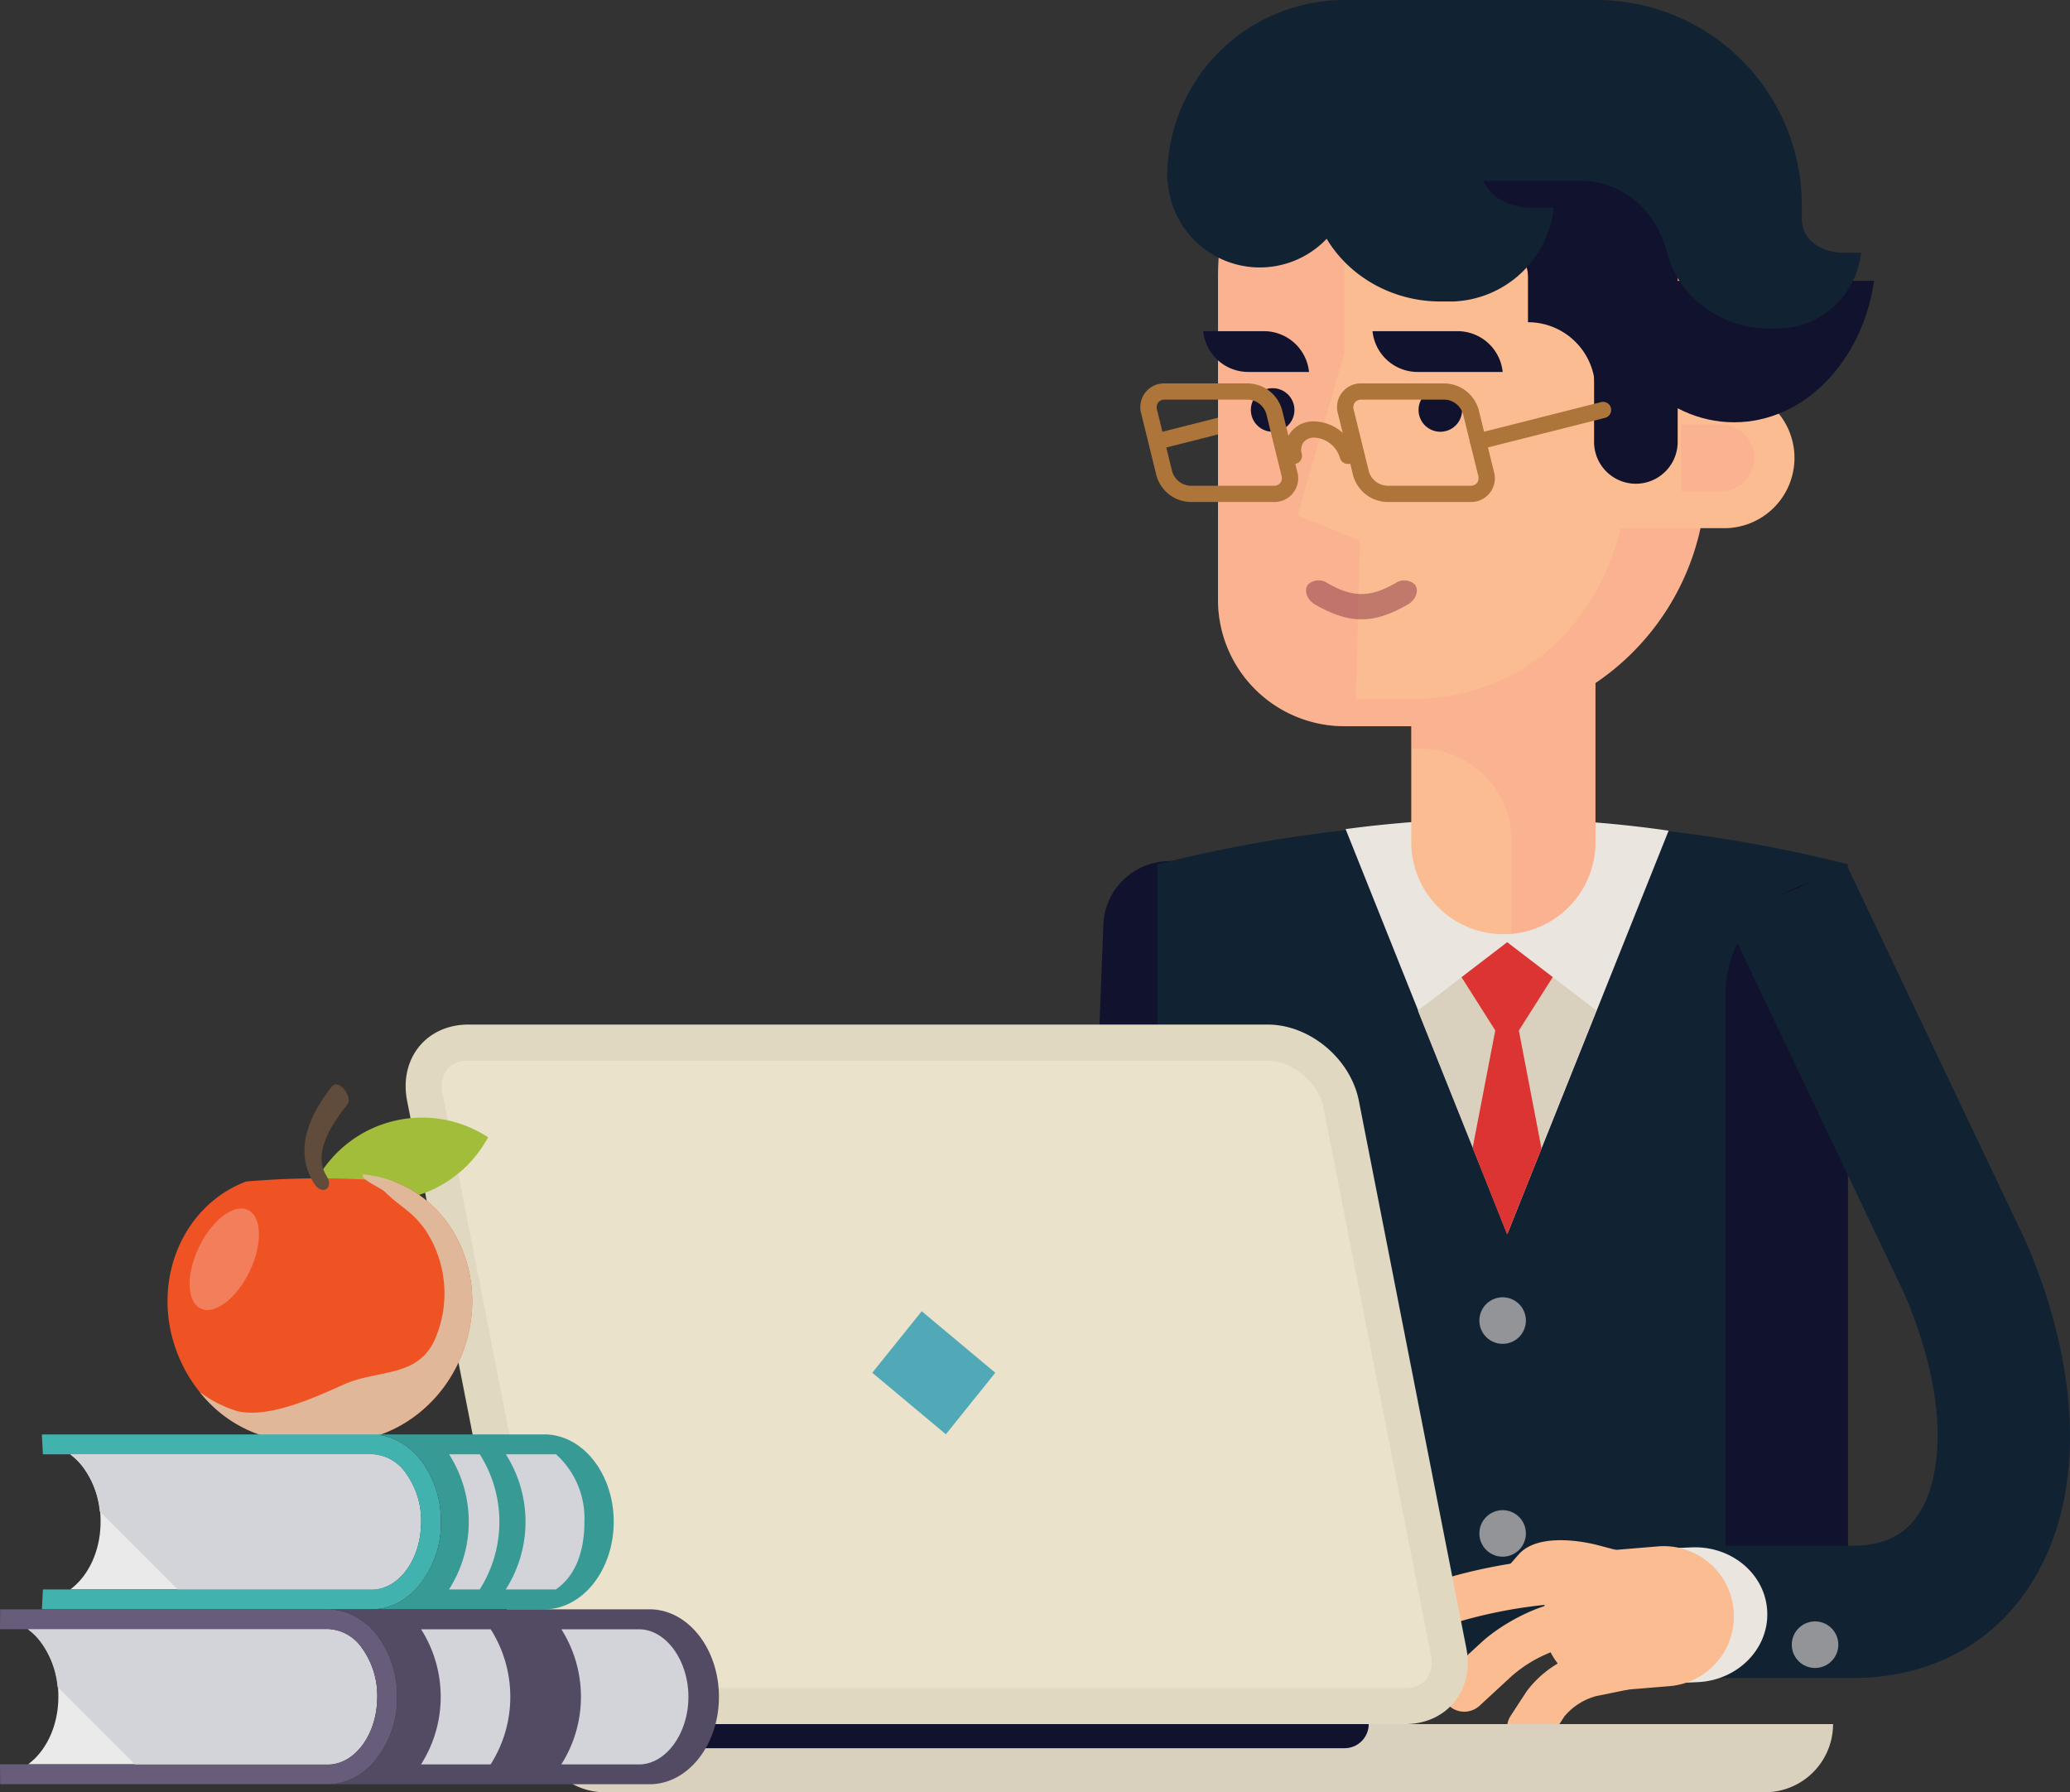
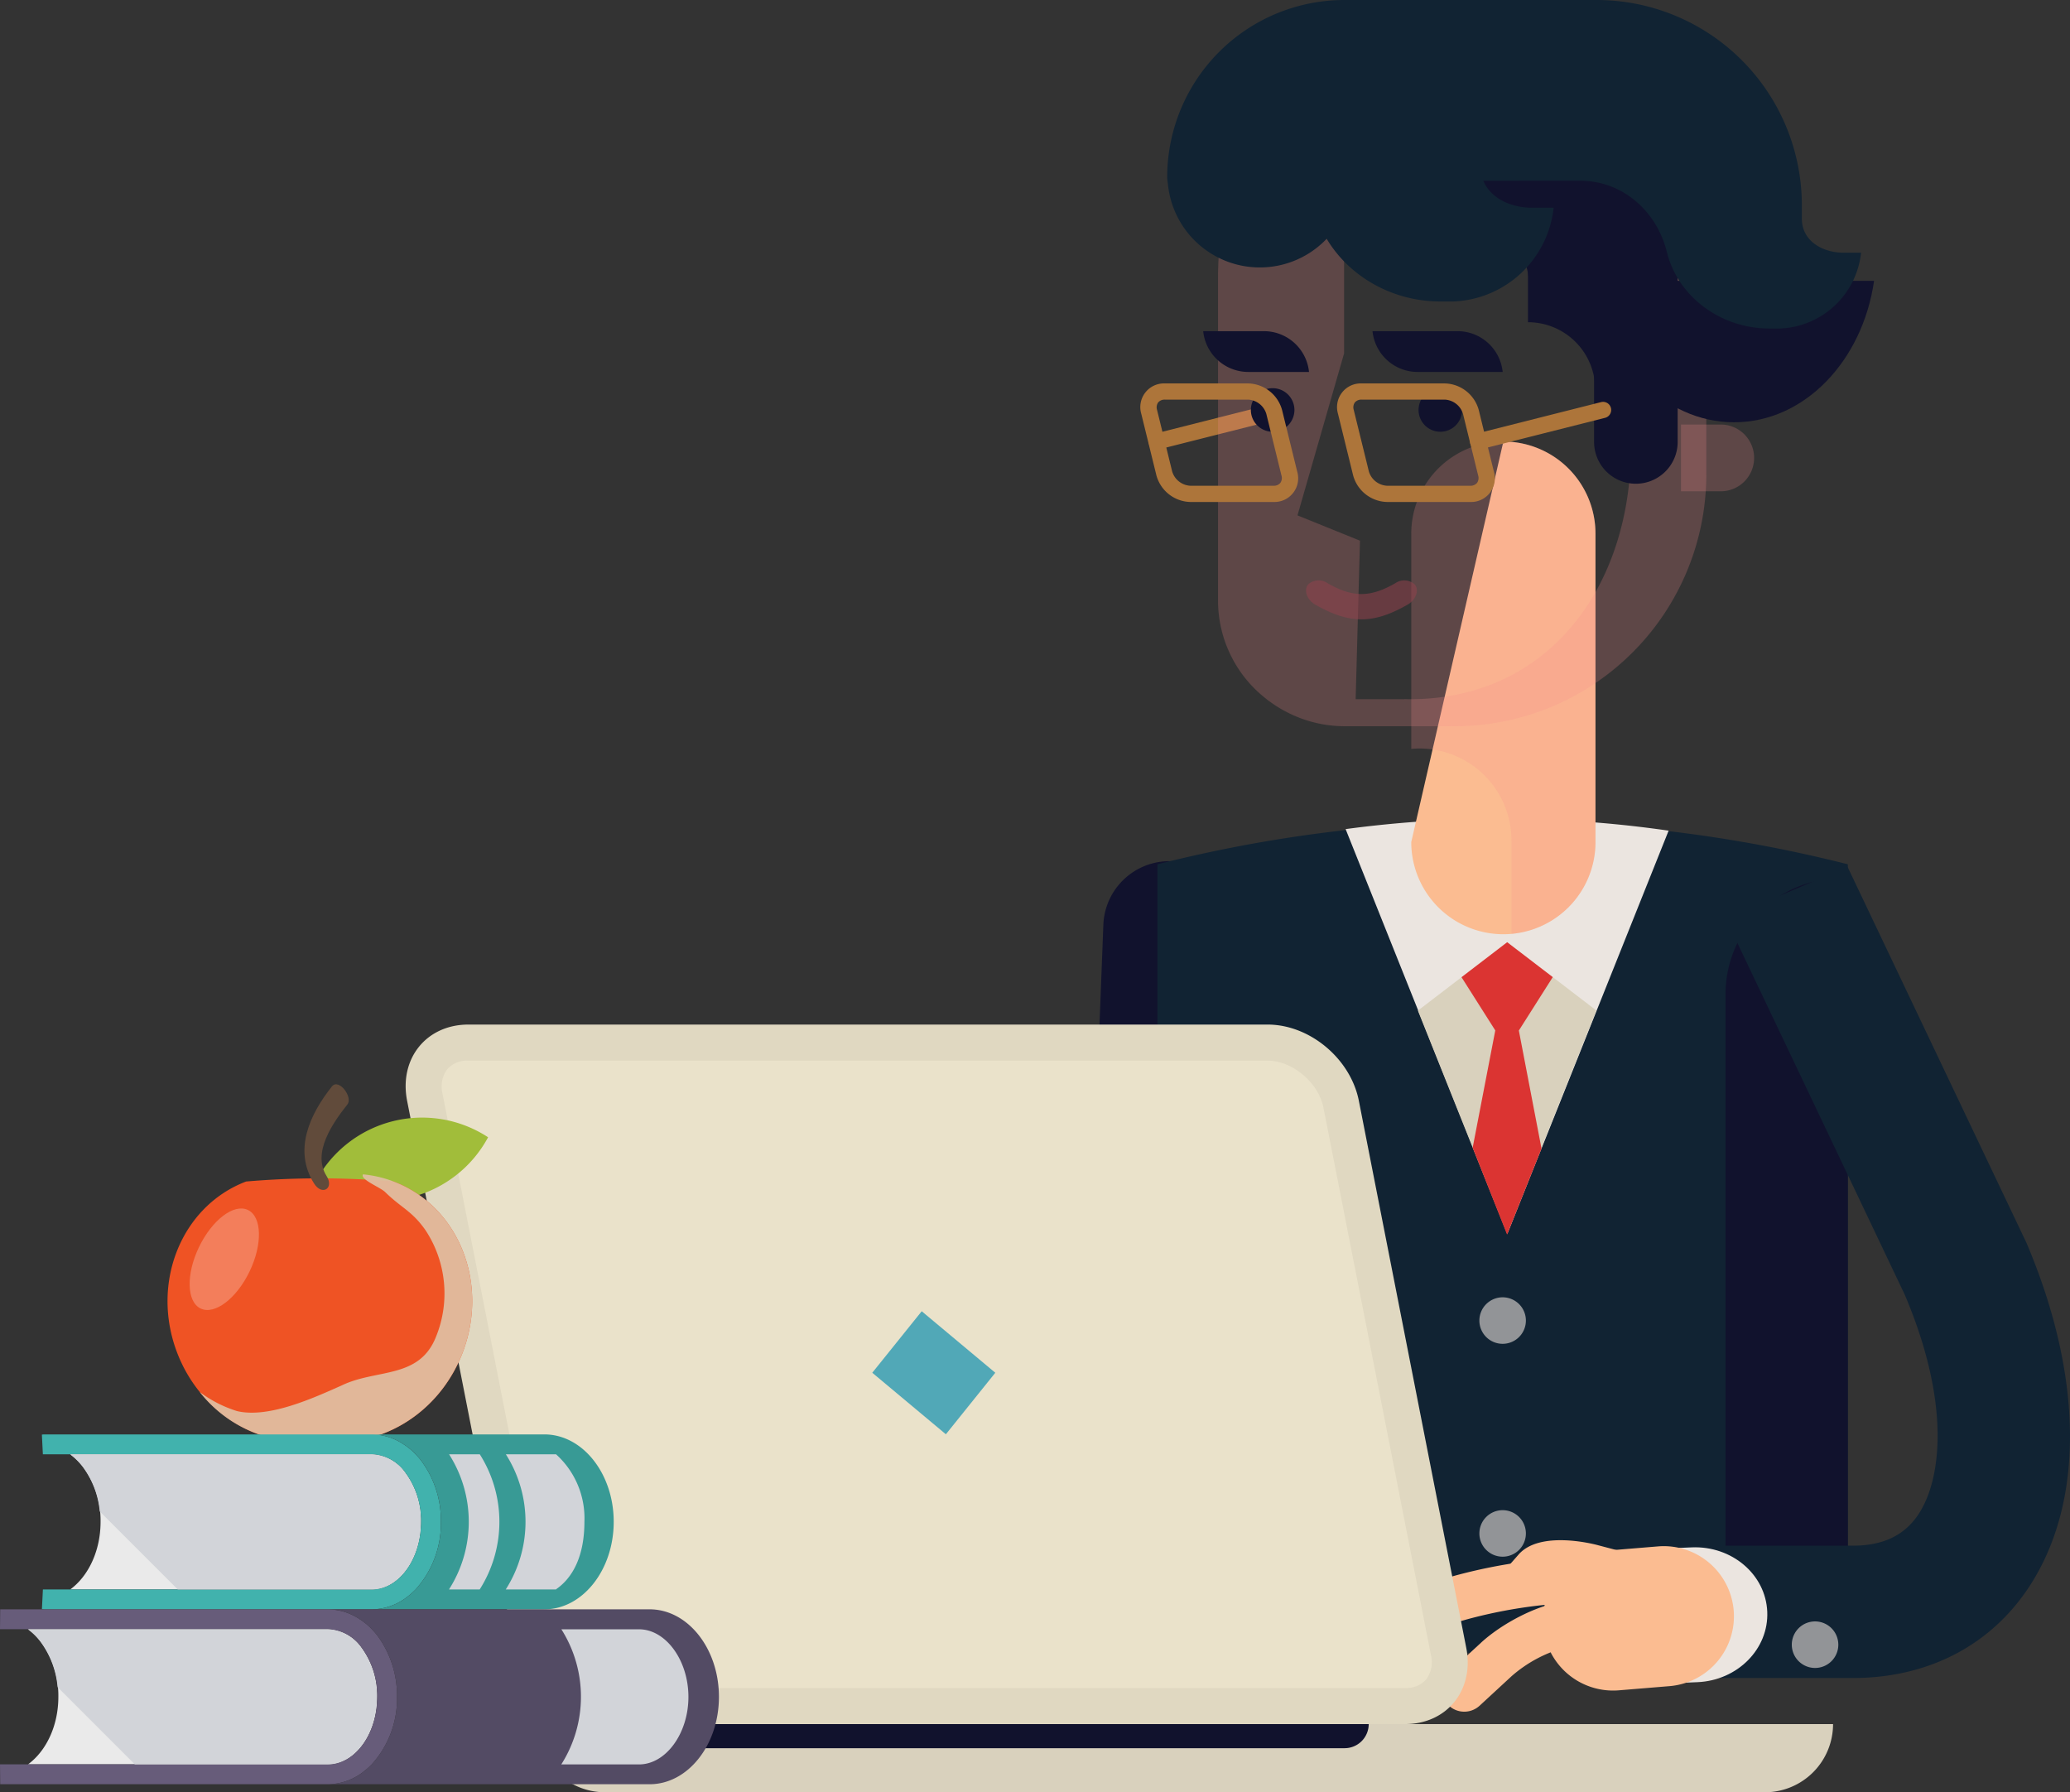
<svg xmlns="http://www.w3.org/2000/svg" width="306.656" height="265.482" viewBox="0 0 306.656 265.482">
  <rect x="0" y="0" width="306.656" height="265.482" fill="#333333" stroke="none" />
  <g id="Group_4228" data-name="Group 4228" transform="translate(0)">
    <g id="Group_4101" data-name="Group 4101" transform="translate(170.173 59.526)">
      <path id="Path_7194" data-name="Path 7194" d="M1175.043,283.909a1.207,1.207,0,0,0,.295-.037l18.5-4.676a1.2,1.2,0,1,0-.589-2.329l-18.5,4.676a1.2,1.2,0,0,0,.293,2.366Z" transform="translate(-1173.842 -276.831)" fill="#ad753a" />
    </g>
    <g id="Group_4104" data-name="Group 4104" transform="translate(120.954 127.675)">
      <g id="Group_4103" data-name="Group 4103" transform="translate(0)">
        <path id="Path_7196" data-name="Path 7196" d="M1193.673,482.793h19.288c19.734,0,29.922-31.136,31.039-60.063l1.953-50.638a9.8,9.8,0,1,0-19.584-.756l-1.954,50.64c-.963,24.966-8.724,39.265-11.929,41.218h-18.813a9.8,9.8,0,1,0,0,19.6Z" transform="translate(-1183.873 -361.911)" fill="#11122d" />
      </g>
    </g>
    <g id="Group_4105" data-name="Group 4105" transform="translate(171.467 121.658)">
      <path id="Path_7197" data-name="Path 7197" d="M1070.639,360.765a208.56,208.56,0,0,1,102.274,0l0,116.792H1070.636Z" transform="translate(-1070.636 -354.399)" fill="#112333" />
    </g>
    <g id="Group_4107" data-name="Group 4107" transform="translate(199.343 121.268)">
      <g id="Group_4106" data-name="Group 4106" transform="translate(0)">
        <path id="Path_7198" data-name="Path 7198" d="M1127.756,415.385l-23.975-59.93a173.634,173.634,0,0,1,47.852.232Z" transform="translate(-1103.781 -353.913)" fill="#ebe5e0" />
      </g>
    </g>
    <g id="Group_4109" data-name="Group 4109" transform="translate(210.05 139.567)">
      <g id="Group_4108" data-name="Group 4108" transform="translate(0)">
        <path id="Path_7199" data-name="Path 7199" d="M1143.586,386.872l-13.225,33.06-13.215-33.041,13.231-10.133Z" transform="translate(-1117.146 -376.758)" fill="#d9d1bd" />
      </g>
    </g>
    <g id="Group_4111" data-name="Group 4111" transform="translate(209.068 65.403)">
      <g id="Group_4110" data-name="Group 4110" transform="translate(0)">
-         <path id="Path_7200" data-name="Path 7200" d="M1117.309,343.5a13.647,13.647,0,0,0,13.646,13.649h0A13.649,13.649,0,0,0,1144.6,343.5V297.812a13.646,13.646,0,0,0-13.645-13.644h0a13.645,13.645,0,0,0-13.646,13.644Z" transform="translate(-1117.309 -284.168)" fill="#fbbc91" />
+         <path id="Path_7200" data-name="Path 7200" d="M1117.309,343.5a13.647,13.647,0,0,0,13.646,13.649h0A13.649,13.649,0,0,0,1144.6,343.5V297.812a13.646,13.646,0,0,0-13.645-13.644h0Z" transform="translate(-1117.309 -284.168)" fill="#fbbc91" />
      </g>
    </g>
    <g id="Group_4113" data-name="Group 4113" transform="translate(209.068 65.403)" opacity="0.22" style="mix-blend-mode: multiply;isolation: isolate">
      <g id="Group_4112" data-name="Group 4112" transform="translate(0)">
        <path id="Path_7201" data-name="Path 7201" d="M1132.163,343.275a13.641,13.641,0,0,0-13.645-13.64c-.409,0-.807.027-1.209.058V297.812a13.646,13.646,0,0,1,27.292,0V343.5a13.64,13.64,0,0,1-12.438,13.587Z" transform="translate(-1117.309 -284.168)" fill="#f58b8c" />
      </g>
    </g>
    <g id="Group_4120" data-name="Group 4120" transform="translate(180.441 3.861)">
      <g id="Group_4116" data-name="Group 4116">
        <g id="Group_4115" data-name="Group 4115">
          <g id="Group_4114" data-name="Group 4114">
-             <path id="Path_7202" data-name="Path 7202" d="M1096.811,244.639c0-20.6,14.429-37.3,35.031-37.3a37.308,37.308,0,0,1,37.306,37.3v29.107a37.307,37.307,0,0,1-37.306,37.3c-.28,0-.548-.013-.827-.022v.022h-15.459a18.722,18.722,0,0,1-18.746-18.555Z" transform="translate(-1096.811 -207.336)" fill="#fbbc91" />
-           </g>
+             </g>
        </g>
      </g>
      <g id="Group_4119" data-name="Group 4119" transform="translate(0 0.64)" opacity="0.22" style="mix-blend-mode: multiply;isolation: isolate">
        <g id="Group_4118" data-name="Group 4118">
          <g id="Group_4117" data-name="Group 4117">
            <path id="Path_7203" data-name="Path 7203" d="M1115.492,211.267v44.705l-6.906,24,9.257,3.749-.642,23.484h7.2v-.021c.28.007.554.021.832.021,20.6,0,32.753-16.7,32.753-37.3V240.8a37.287,37.287,0,0,0-19.28-32.662,37.313,37.313,0,0,1,30.443,36.663v29.107a37.307,37.307,0,0,1-37.306,37.3c-.28,0-.548-.013-.827-.022v.022h-15.459a18.654,18.654,0,0,1-6.555-1.2c-.1-.037-.194-.081-.295-.12-.4-.158-.791-.326-1.178-.508-.167-.081-.329-.166-.494-.25-.307-.155-.609-.318-.9-.49-.208-.118-.406-.243-.608-.37q-.358-.227-.7-.469c-.23-.156-.454-.314-.679-.483-.055-.048-.118-.085-.174-.131a.067.067,0,0,1,.019,0,18.43,18.43,0,0,1-7.182-14.536V244.8C1096.811,230.063,1103.085,217.327,1115.492,211.267Z" transform="translate(-1096.811 -208.135)" fill="#f58b8c" />
          </g>
        </g>
      </g>
    </g>
    <g id="Group_4122" data-name="Group 4122" transform="translate(226.356 23.327)">
      <g id="Group_4121" data-name="Group 4121" transform="translate(0)">
        <path id="Path_7204" data-name="Path 7204" d="M1115.3,266a9.962,9.962,0,0,0-9.961-9.96v-24.4h19.594v39.487H1115.3Z" transform="translate(-1105.336 -231.638)" fill="#11122d" />
      </g>
    </g>
    <g id="Group_4124" data-name="Group 4124" transform="translate(216.558 7.907)">
      <g id="Group_4123" data-name="Group 4123">
        <path id="Path_7205" data-name="Path 7205" d="M1127.529,246.748a9.959,9.959,0,0,0-9.962-9.959v-24.4h19.595v39.486h-9.633Z" transform="translate(-1117.567 -212.388)" fill="#11122d" />
      </g>
    </g>
    <g id="Group_4127" data-name="Group 4127" transform="translate(238.393 57.423)">
      <g id="Group_4126" data-name="Group 4126" transform="translate(0 0)">
        <g id="Group_4125" data-name="Group 4125">
-           <path id="Path_7206" data-name="Path 7206" d="M1084.291,274.206h13.272a10.408,10.408,0,1,1,0,20.815h-16.936Z" transform="translate(-1080.627 -274.206)" fill="#fbbc91" />
-         </g>
+           </g>
      </g>
    </g>
    <g id="Group_4130" data-name="Group 4130" transform="translate(249.032 62.885)" opacity="0.22" style="mix-blend-mode: multiply;isolation: isolate">
      <g id="Group_4129" data-name="Group 4129" transform="translate(0 0)">
        <g id="Group_4128" data-name="Group 4128">
          <path id="Path_7207" data-name="Path 7207" d="M1088.049,281.025h5.815a4.945,4.945,0,1,1,0,9.889h-5.815Z" transform="translate(-1088.049 -281.025)" fill="#f58b8c" />
        </g>
      </g>
    </g>
    <g id="Group_4133" data-name="Group 4133" transform="translate(236.152 23.133)">
      <g id="Group_4132" data-name="Group 4132" transform="translate(0)">
        <g id="Group_4131" data-name="Group 4131">
          <path id="Path_7208" data-name="Path 7208" d="M1102.107,273.725a6.192,6.192,0,0,0,6.189,6.193h0a6.2,6.2,0,0,0,6.194-6.193v-36.14a6.191,6.191,0,0,0-6.194-6.189h0a6.188,6.188,0,0,0-6.189,6.189Z" transform="translate(-1102.107 -231.396)" fill="#11122d" />
        </g>
      </g>
    </g>
    <g id="Group_4136" data-name="Group 4136" transform="translate(189.082 21.495)">
      <g id="Group_4135" data-name="Group 4135" transform="translate(0)">
        <g id="Group_4134" data-name="Group 4134">
          <path id="Path_7209" data-name="Path 7209" d="M1125.049,229.351h30.217c0,.2.014.4.014.6v2.49c.032,4.111,3.876,6.186,7.628,6.186h3.219a15.552,15.552,0,0,1-14.838,13.885h-1.958c-8.877,0-16.748-5.8-18.763-14a17.783,17.783,0,0,0-5.518-9.144Z" transform="translate(-1125.049 -229.351)" fill="#112333" />
        </g>
      </g>
    </g>
    <g id="Group_4143" data-name="Group 4143" transform="translate(185.308 57.5)">
      <g id="Group_4139" data-name="Group 4139" transform="translate(0 0)">
        <g id="Group_4138" data-name="Group 4138">
          <g id="Group_4137" data-name="Group 4137">
            <path id="Path_7210" data-name="Path 7210" d="M1172.987,277.527a3.224,3.224,0,0,0,3.222,3.228h0a3.231,3.231,0,0,0,3.232-3.228h0a3.231,3.231,0,0,0-3.232-3.226h0a3.224,3.224,0,0,0-3.222,3.226Z" transform="translate(-1172.987 -274.301)" fill="#11122d" />
          </g>
        </g>
      </g>
      <g id="Group_4142" data-name="Group 4142" transform="translate(24.841 0)">
        <g id="Group_4141" data-name="Group 4141" transform="translate(0)">
          <g id="Group_4140" data-name="Group 4140">
            <path id="Path_7211" data-name="Path 7211" d="M1141.974,277.527a3.229,3.229,0,0,0,3.227,3.228h0a3.229,3.229,0,0,0,3.226-3.228h0a3.229,3.229,0,0,0-3.226-3.226h0a3.229,3.229,0,0,0-3.227,3.226Z" transform="translate(-1141.974 -274.301)" fill="#11122d" />
          </g>
        </g>
      </g>
    </g>
    <g id="Group_4146" data-name="Group 4146" transform="translate(236.152 41.599)">
      <g id="Group_4145" data-name="Group 4145" transform="translate(0)">
        <g id="Group_4144" data-name="Group 4144">
          <path id="Path_7212" data-name="Path 7212" d="M1107.261,254.45c-1.724,11.9-10.346,20.952-20.74,20.952s-19.02-9.056-20.741-20.952Z" transform="translate(-1065.78 -254.45)" fill="#11122d" />
        </g>
      </g>
    </g>
    <g id="Group_4150" data-name="Group 4150" transform="translate(172.918 0)">
      <g id="Group_4149" data-name="Group 4149">
        <g id="Group_4148" data-name="Group 4148">
          <g id="Group_4147" data-name="Group 4147">
            <path id="Path_7213" data-name="Path 7213" d="M1068.275,229.659a13.677,13.677,0,0,0,26.264,4.02c.964-2.415,2.722-4.368,5.345-4.368,2.884,0,22.237-.022,29.473-.022,6.365,0,11.383,4.6,12.846,10.561,1.638,6.634,8,11.328,15.18,11.328h1.588a12.573,12.573,0,0,0,12-11.231h-2.6c-3.041,0-6.149-1.68-6.173-5.005V232.93a30.414,30.414,0,0,0-30.415-30.414h-37.376a26.258,26.258,0,0,0-26.227,26.23A5.125,5.125,0,0,0,1068.275,229.659Z" transform="translate(-1068.185 -202.516)" fill="#112333" />
          </g>
        </g>
      </g>
    </g>
    <g id="Group_4153" data-name="Group 4153" transform="translate(193.482 85.986)">
      <g id="Group_4152" data-name="Group 4152" transform="translate(0)" opacity="0.55">
        <g id="Group_4151" data-name="Group 4151">
          <path id="Path_7214" data-name="Path 7214" d="M1150.66,310.447c-.667.759-.26,2.242,1.055,2.995,5.07,2.9,8.6,2.905,13.671,0,1.318-.755,1.727-2.238,1.058-3h0a2.324,2.324,0,0,0-2.874-.176c-3.722,2.135-6.318,2.135-10.041,0a2.319,2.319,0,0,0-2.87.173Z" transform="translate(-1150.344 -309.865)" fill="#91414d" />
        </g>
      </g>
    </g>
    <g id="Group_4156" data-name="Group 4156" transform="translate(203.329 49.055)">
      <g id="Group_4155" data-name="Group 4155" transform="translate(0)">
        <g id="Group_4154" data-name="Group 4154">
          <path id="Path_7215" data-name="Path 7215" d="M1147.072,263.759h-12.593a6.718,6.718,0,0,0,6.681,6.041h12.6A6.718,6.718,0,0,0,1147.072,263.759Z" transform="translate(-1134.479 -263.759)" fill="#11122d" />
        </g>
      </g>
    </g>
    <g id="Group_4159" data-name="Group 4159" transform="translate(178.244 49.055)">
      <g id="Group_4158" data-name="Group 4158" transform="translate(0)">
        <g id="Group_4157" data-name="Group 4157">
          <path id="Path_7216" data-name="Path 7216" d="M1179.282,263.759h-8.99a6.72,6.72,0,0,0,6.684,6.041h8.993A6.716,6.716,0,0,0,1179.282,263.759Z" transform="translate(-1170.291 -263.759)" fill="#11122d" />
        </g>
      </g>
    </g>
    <g id="Group_4160" data-name="Group 4160" transform="translate(255.627 130.1)">
      <path id="Path_7217" data-name="Path 7217" d="M1070.636,382.084a17.148,17.148,0,0,1,17.149-17.145c.324,0,.644.028.968.046l0,114.67h-18.115Z" transform="translate(-1070.636 -364.939)" fill="#11122d" />
    </g>
    <g id="Group_4162" data-name="Group 4162" transform="translate(216.513 139.567)">
      <g id="Group_4161" data-name="Group 4161" transform="translate(0)">
        <path id="Path_7218" data-name="Path 7218" d="M1133.709,389.839l3.358,17.491-5.1,12.742-5.1-12.875,3.35-17.374-5-7.884,6.763-5.181,6.751,5.169Z" transform="translate(-1125.215 -376.758)" fill="#db3432" />
      </g>
    </g>
    <g id="Group_4164" data-name="Group 4164" transform="translate(219.16 223.696)">
      <g id="Group_4163" data-name="Group 4163" transform="translate(0)">
        <path id="Path_7219" data-name="Path 7219" d="M1130.178,485.232a3.445,3.445,0,1,0,3.446-3.444A3.447,3.447,0,0,0,1130.178,485.232Z" transform="translate(-1130.178 -481.788)" fill="#929497" />
      </g>
    </g>
    <g id="Group_4166" data-name="Group 4166" transform="translate(219.16 192.164)">
      <g id="Group_4165" data-name="Group 4165" transform="translate(0)">
        <path id="Path_7220" data-name="Path 7220" d="M1130.178,445.865a3.445,3.445,0,1,0,3.446-3.443A3.448,3.448,0,0,0,1130.178,445.865Z" transform="translate(-1130.178 -442.422)" fill="#929497" />
      </g>
    </g>
    <g id="Group_4168" data-name="Group 4168" transform="translate(177.214 168.207)">
      <g id="Group_4167" data-name="Group 4167" transform="translate(0)">
        <path id="Path_7221" data-name="Path 7221" d="M1166.425,415.4a3.99,3.99,0,0,0,2.728,4.937L1181.1,423.4a3.99,3.99,0,0,0,4.94-2.729h0a3.986,3.986,0,0,0-2.727-4.936l-11.948-3.065a3.987,3.987,0,0,0-4.939,2.727Z" transform="translate(-1166.268 -412.513)" fill="#11122d" />
      </g>
    </g>
    <g id="Group_4169" data-name="Group 4169" transform="translate(236.49 238.758)">
      <path id="Path_7222" data-name="Path 7222" d="M1079.308,500.592h23.041a6.06,6.06,0,0,1,6.061,6.059h-35.162A6.06,6.06,0,0,1,1079.308,500.592Z" transform="translate(-1073.248 -500.592)" fill="#112333" />
    </g>
    <g id="Group_4171" data-name="Group 4171" transform="translate(233.48 128.406)">
      <g id="Group_4170" data-name="Group 4170" transform="translate(0)">
        <path id="Path_7223" data-name="Path 7223" d="M1039.347,482.975h31.192c11.086,0,20.348-4.769,26.079-13.434,8.258-12.484,8.133-31.083-.345-51.031l-26.5-55.687-18.038,7.668,26.5,55.684c6.8,15.994,5.51,27.3,2.037,32.55-2.068,3.129-5.252,4.649-9.732,4.649h-31.192a9.8,9.8,0,0,0,0,19.6Z" transform="translate(-1029.548 -362.824)" fill="#112333" />
      </g>
    </g>
    <g id="Group_4192" data-name="Group 4192" transform="translate(206.94 228.142)">
      <g id="Group_4173" data-name="Group 4173" transform="translate(58.502 12.033)">
        <g id="Group_4172" data-name="Group 4172" transform="translate(0)">
          <path id="Path_7224" data-name="Path 7224" d="M1075.871,502.361a3.446,3.446,0,1,1-3.476,3.416A3.447,3.447,0,0,1,1075.871,502.361Z" transform="translate(-1072.395 -502.361)" fill="#929497" />
        </g>
      </g>
      <g id="Group_4175" data-name="Group 4175" transform="translate(30.744 1.053)">
        <g id="Group_4174" data-name="Group 4174">
          <path id="Path_7225" data-name="Path 7225" d="M1098.47,488.663c5.941-.25,10.948,4.015,11.181,9.528h0c.235,5.514-4.4,10.187-10.341,10.439l-2.594.11c-5.94.249-10.946-4.015-11.179-9.525h0c-.233-5.517,4.394-10.189,10.339-10.443Z" transform="translate(-1085.528 -488.653)" fill="#ebe5e0" />
        </g>
      </g>
      <g id="Group_4191" data-name="Group 4191" transform="translate(0)">
        <g id="Group_4178" data-name="Group 4178" transform="translate(0 2.393)">
          <g id="Group_4177" data-name="Group 4177">
            <g id="Group_4176" data-name="Group 4176">
              <path id="Path_7226" data-name="Path 7226" d="M1146.4,493.717a3.359,3.359,0,0,1-3.077,3.314l-5.941.5a72.058,72.058,0,0,0-11.371,2.131l-6.08,1.748a3.358,3.358,0,0,1-1.853-6.454l6.077-1.746a78.883,78.883,0,0,1,12.665-2.368l5.943-.5a3.36,3.36,0,0,1,3.625,3.067,2.955,2.955,0,0,1,.013.313Z" transform="translate(-1115.643 -490.326)" fill="#fbbc91" />
            </g>
          </g>
        </g>
        <g id="Group_4181" data-name="Group 4181" transform="translate(15.38)">
          <g id="Group_4180" data-name="Group 4180">
            <g id="Group_4179" data-name="Group 4179">
              <path id="Path_7227" data-name="Path 7227" d="M1127.828,494.324a3.349,3.349,0,0,1-4.21,3.222l-11.4-3a11.958,11.958,0,0,0-5.17-.354l-1.547,1.761a3.357,3.357,0,1,1-5.043-4.433l1.815-2.066c3.1-3.524,10.785-1.63,11.654-1.4l11.4,3a3.35,3.35,0,0,1,2.5,3.269Z" transform="translate(-1099.618 -487.338)" fill="#fbbc91" />
            </g>
          </g>
        </g>
        <g id="Group_4184" data-name="Group 4184" transform="translate(6.623 8.344)">
          <g id="Group_4183" data-name="Group 4183">
            <g id="Group_4182" data-name="Group 4182">
              <path id="Path_7228" data-name="Path 7228" d="M1139.135,501.147a3.357,3.357,0,0,1-2.848,3.285l-5.266.809a19.77,19.77,0,0,0-8.221,4.32l-4.724,4.361a3.357,3.357,0,1,1-4.558-4.93l4.728-4.365c3.123-2.886,8.178-5.477,11.756-6.024l5.265-.807a3.357,3.357,0,0,1,3.827,2.809,3.588,3.588,0,0,1,.04.543Z" transform="translate(-1112.439 -497.755)" fill="#fbbc91" />
            </g>
          </g>
        </g>
        <g id="Group_4187" data-name="Group 4187" transform="translate(16.332 15.481)">
          <g id="Group_4186" data-name="Group 4186">
            <g id="Group_4185" data-name="Group 4185">
-               <path id="Path_7229" data-name="Path 7229" d="M1128.524,510.056a3.358,3.358,0,0,1-2.691,3.258l-4.643.94a9.246,9.246,0,0,0-4.806,3.033l-2.312,3.544a3.358,3.358,0,1,1-5.625-3.669l2.313-3.544a15.7,15.7,0,0,1,9.1-5.944l4.64-.941a3.357,3.357,0,0,1,3.958,2.622,3.222,3.222,0,0,1,.07.7Z" transform="translate(-1107.902 -506.665)" fill="#fbbc91" />
-             </g>
+               </g>
          </g>
        </g>
        <g id="Group_4190" data-name="Group 4190" transform="translate(21.638 0.877)">
          <g id="Group_4189" data-name="Group 4189">
            <g id="Group_4188" data-name="Group 4188">
              <path id="Path_7230" data-name="Path 7230" d="M1091.733,500.291a10.39,10.39,0,0,0,11.2,9.505l7.522-.621a10.39,10.39,0,0,0,9.5-11.2h0a10.393,10.393,0,0,0-11.2-9.5l-7.525.62a10.389,10.389,0,0,0-9.5,11.2Z" transform="translate(-1091.697 -488.434)" fill="#fbbc91" />
            </g>
          </g>
        </g>
      </g>
    </g>
    <g id="Group_4213" data-name="Group 4213" transform="translate(92.868 229.195)">
      <g id="Group_4194" data-name="Group 4194" transform="translate(52.236 10.98)">
        <g id="Group_4193" data-name="Group 4193" transform="translate(0)">
          <path id="Path_7231" data-name="Path 7231" d="M1226.1,502.361a3.446,3.446,0,1,1-3.477,3.416A3.448,3.448,0,0,1,1226.1,502.361Z" transform="translate(-1222.627 -502.361)" fill="#929497" />
        </g>
      </g>
      <g id="Group_4196" data-name="Group 4196" transform="translate(24.479)">
        <g id="Group_4195" data-name="Group 4195">
          <path id="Path_7232" data-name="Path 7232" d="M1248.705,488.663c5.943-.25,10.949,4.015,11.179,9.528h0c.236,5.514-4.4,10.187-10.34,10.439l-2.592.11c-5.942.249-10.946-4.015-11.181-9.525h0c-.233-5.517,4.4-10.189,10.338-10.443Z" transform="translate(-1235.763 -488.653)" fill="#ebe5e0" />
        </g>
      </g>
      <g id="Group_4212" data-name="Group 4212" transform="translate(0 0.703)">
        <g id="Group_4199" data-name="Group 4199" transform="translate(2.087 9.203)">
          <g id="Group_4198" data-name="Group 4198">
            <g id="Group_4197" data-name="Group 4197">
              <path id="Path_7233" data-name="Path 7233" d="M1286.875,503.075a3.361,3.361,0,0,1-1.511,4.264l-5.255,2.814a71.943,71.943,0,0,0-9.588,6.471l-4.889,4.017a3.357,3.357,0,1,1-4.261-5.188l4.881-4.017a79.5,79.5,0,0,1,10.683-7.2l5.258-2.816a3.359,3.359,0,0,1,4.544,1.372c.05.1.1.191.138.284Z" transform="translate(-1260.145 -501.02)" fill="#fbbc91" />
            </g>
          </g>
        </g>
        <g id="Group_4202" data-name="Group 4202" transform="translate(18.423 8.254)">
          <g id="Group_4201" data-name="Group 4201">
            <g id="Group_4200" data-name="Group 4200">
              <path id="Path_7234" data-name="Path 7234" d="M1266.723,501.609a3.412,3.412,0,0,0-.482-.685,3.364,3.364,0,0,0-4.746-.207l-8.692,7.968a11.948,11.948,0,0,1-4.41,2.723l-2.188-.837a3.356,3.356,0,1,0-2.4,6.269l2.566.985c4.385,1.673,10.3-3.582,10.968-4.188l8.692-7.969a3.36,3.36,0,0,0,.69-4.058Z" transform="translate(-1241.644 -499.836)" fill="#fbbc91" />
            </g>
          </g>
        </g>
        <g id="Group_4205" data-name="Group 4205" transform="translate(0 6.893)">
          <g id="Group_4204" data-name="Group 4204">
            <g id="Group_4203" data-name="Group 4203">
              <path id="Path_7235" data-name="Path 7235" d="M1289.664,501.728a3.358,3.358,0,0,1-3.037,3.11l-5.307.493a19.766,19.766,0,0,0-8.463,3.821l-4.976,4.071a3.357,3.357,0,1,1-4.256-5.192l4.98-4.075c3.291-2.693,8.492-4.98,12.1-5.314l5.3-.491a3.355,3.355,0,0,1,3.653,3.033,3.169,3.169,0,0,1,.007.544Z" transform="translate(-1262.395 -498.136)" fill="#fbbc91" />
            </g>
          </g>
        </g>
        <g id="Group_4208" data-name="Group 4208" transform="translate(2.709 2.229)">
          <g id="Group_4207" data-name="Group 4207">
            <g id="Group_4206" data-name="Group 4206">
              <path id="Path_7236" data-name="Path 7236" d="M1287.862,495.826a3.354,3.354,0,0,1-2.8,3.158l-4.674.772a9.247,9.247,0,0,0-4.913,2.86l-2.439,3.456a3.357,3.357,0,1,1-5.488-3.866l2.44-3.459a15.68,15.68,0,0,1,9.3-5.611l4.673-.776a3.355,3.355,0,0,1,3.858,2.762,3.1,3.1,0,0,1,.046.7Z" transform="translate(-1266.93 -492.314)" fill="#fbbc91" />
            </g>
          </g>
        </g>
        <g id="Group_4211" data-name="Group 4211" transform="translate(15.583)">
          <g id="Group_4210" data-name="Group 4210">
            <g id="Group_4209" data-name="Group 4209">
              <path id="Path_7237" data-name="Path 7237" d="M1241.644,500.32a10.386,10.386,0,0,0,10.615,10.153l7.544-.17a10.391,10.391,0,0,0,10.154-10.616h0a10.391,10.391,0,0,0-10.615-10.154l-7.547.169a10.391,10.391,0,0,0-10.15,10.617Z" transform="translate(-1241.642 -489.531)" fill="#fbbc91" />
            </g>
          </g>
        </g>
      </g>
    </g>
    <g id="Group_4214" data-name="Group 4214" transform="translate(79.523 255.381)">
      <path id="Path_7238" data-name="Path 7238" d="M1073.368,521.345a10.1,10.1,0,0,0,10.1,10.1H1255.3a10.1,10.1,0,0,0,10.1-10.1Z" transform="translate(-1073.368 -521.345)" fill="#d9d1bd" />
    </g>
    <g id="Group_4215" data-name="Group 4215" transform="translate(95.465 255.381)">
      <path id="Path_7239" data-name="Path 7239" d="M1159.252,521.345a3.571,3.571,0,0,0,3.572,3.572h100.155a3.571,3.571,0,0,0,3.572-3.572Z" transform="translate(-1159.252 -521.345)" fill="#11122d" />
    </g>
    <g id="Group_4218" data-name="Group 4218" transform="translate(60.1 151.764)">
      <g id="Group_4216" data-name="Group 4216" transform="translate(2.673 2.672)">
        <path id="Path_7240" data-name="Path 7240" d="M1289.637,493.594a6.566,6.566,0,0,0,5.212-2.259,6.928,6.928,0,0,0,1.245-5.851l-15.909-81.026c-.973-4.953-5.963-9.137-10.894-9.137H1150.9a6.581,6.581,0,0,0-5.216,2.257,6.94,6.94,0,0,0-1.242,5.851l15.909,81.024c.972,4.955,5.963,9.14,10.894,9.14Z" transform="translate(-1144.272 -395.321)" fill="#eae2ca" />
      </g>
      <g id="Group_4217" data-name="Group 4217" transform="translate(0)">
        <path id="Path_7241" data-name="Path 7241" d="M1150.234,397.33a3.9,3.9,0,0,0-3.15,1.282,4.327,4.327,0,0,0-.686,3.637l15.91,81.026c.73,3.717,4.594,6.98,8.27,6.98h118.4a3.9,3.9,0,0,0,3.149-1.285,4.311,4.311,0,0,0,.684-3.635L1276.9,404.312c-.73-3.72-4.6-6.982-8.27-6.982H1150.234m0-5.345h118.393c6.241,0,12.29,5.057,13.514,11.295l15.91,81.026c1.225,6.237-2.839,11.3-9.078,11.3h-118.4c-6.241,0-12.291-5.059-13.516-11.3l-15.91-81.026c-1.222-6.238,2.842-11.295,9.082-11.295Z" transform="translate(-1140.936 -391.985)" fill="#e0d8c1" />
      </g>
    </g>
    <g id="Group_4219" data-name="Group 4219" transform="translate(129.223 194.23)">
      <path id="Path_7242" data-name="Path 7242" d="M1239.214,463.224l7.322-9.112-10.9-9.111-7.325,9.111Z" transform="translate(-1228.313 -445.002)" fill="#51a8b7" />
    </g>
    <g id="Group_4223" data-name="Group 4223" transform="translate(168.955 56.792)">
      <g id="Group_4220" data-name="Group 4220" transform="translate(29.138 0)">
        <path id="Path_7243" data-name="Path 7243" d="M1143.306,290.981h12.343a3.51,3.51,0,0,0,3.512-4.5l-2.245-9.129a5.343,5.343,0,0,0-4.995-3.93h-12.343a3.511,3.511,0,0,0-3.512,4.5l2.245,9.129a5.343,5.343,0,0,0,5,3.93Zm8.615-15.16a2.973,2.973,0,0,1,2.662,2.1l2.245,9.129a1.27,1.27,0,0,1-.164,1.109,1.244,1.244,0,0,1-1.015.417h-12.343a2.974,2.974,0,0,1-2.662-2.1l-2.245-9.129a1.274,1.274,0,0,1,.164-1.109,1.246,1.246,0,0,1,1.015-.417Z" transform="translate(-1135.944 -273.418)" fill="#ad753a" />
      </g>
      <g id="Group_4221" data-name="Group 4221" transform="translate(0 0)">
        <path id="Path_7244" data-name="Path 7244" d="M1179.684,290.981h12.342a3.511,3.511,0,0,0,3.514-4.5l-2.245-9.13a5.347,5.347,0,0,0-5-3.93h-12.343a3.511,3.511,0,0,0-3.513,4.5l2.244,9.13a5.347,5.347,0,0,0,5,3.93Zm8.614-15.16a2.977,2.977,0,0,1,2.663,2.1l2.244,9.129a1.281,1.281,0,0,1-.164,1.11,1.249,1.249,0,0,1-1.016.417h-12.342a2.975,2.975,0,0,1-2.663-2.1l-2.244-9.129a1.276,1.276,0,0,1,.164-1.11,1.248,1.248,0,0,1,1.015-.417Z" transform="translate(-1172.322 -273.418)" fill="#ad753a" />
      </g>
      <g id="Group_4222" data-name="Group 4222" transform="translate(21.41 5.629)">
-         <path id="Path_7245" data-name="Path 7245" d="M1162.931,286.751a1.227,1.227,0,0,0,.288-.035,1.2,1.2,0,0,0,.879-1.454,1.994,1.994,0,0,1,.276-1.737,1.956,1.956,0,0,1,1.591-.675,4.167,4.167,0,0,1,3.786,2.986,1.2,1.2,0,1,0,2.333-.574,6.546,6.546,0,0,0-6.12-4.816,4.188,4.188,0,0,0-4.2,5.389,1.2,1.2,0,0,0,1.166.915Z" transform="translate(-1161.617 -280.446)" fill="#ad753a" />
-       </g>
+         </g>
    </g>
    <g id="Group_4224" data-name="Group 4224" transform="translate(217.778 59.525)">
      <path id="Path_7246" data-name="Path 7246" d="M1115.611,283.909a1.213,1.213,0,0,0,.3-.037l18.5-4.676a1.2,1.2,0,0,0-.589-2.329l-18.5,4.676a1.2,1.2,0,0,0,.294,2.366Z" transform="translate(-1114.41 -276.829)" fill="#ad753a" />
    </g>
    <g id="Group_4227" data-name="Group 4227" transform="translate(0 160.615)">
      <path id="Path_7247" data-name="Path 7247" d="M1334.525,491.473h44.66c4.036,0,7.3-4.493,7.3-10.016a11.924,11.924,0,0,0-2.281-7.232,6.363,6.363,0,0,0-5.023-2.769H1334.54a9.47,9.47,0,0,1,1.9,1.886,13.412,13.412,0,0,1,2.577,8.116C1339.016,485.757,1337.206,489.514,1334.525,491.473Z" transform="translate(-1324.119 -416.651)" fill="#eaeaea" />
      <g id="Group_4226" data-name="Group 4226" transform="translate(24.818)">
        <path id="Path_7248" data-name="Path 7248" d="M1322.12,418.6a17.867,17.867,0,0,1,25.515-6.5,17.861,17.861,0,0,1-25.515,6.5Z" transform="translate(-1300.146 -404.258)" fill="#a1bd3a" />
        <path id="Path_7249" data-name="Path 7249" d="M1368.788,446.029c-3.472,9.157-12.469,14.465-21.156,13.025-8.674,1.458-17.7-3.868-21.177-13.025-3.921-10.327.664-21.661,10.239-25.3a127.854,127.854,0,0,1,21.854,0C1368.141,424.368,1372.71,435.7,1368.788,446.029Z" transform="translate(-1325.053 -406.332)" fill="#ef5324" />
        <path id="Path_7250" data-name="Path 7250" d="M1364.006,446.046c-3.472,9.157-12.469,14.465-21.156,13.025a19.081,19.081,0,0,1-17.8-7.142,18.126,18.126,0,0,0,5.526,2.825c4.73,1.115,11.476-2.016,15.524-3.814,5.164-2.483,11.461-.9,13.944-7.2a17.014,17.014,0,0,0-1.573-15.808c-2.025-2.868-3.472-3.194-5.961-5.622-.743-.727-3.763-1.869-3.277-2.626a17.152,17.152,0,0,1,4.53,1.062C1363.359,424.385,1367.927,435.718,1364.006,446.046Z" transform="translate(-1320.271 -406.349)" fill="#e0bea2" opacity="0.93" style="mix-blend-mode: multiply;isolation: isolate" />
        <g id="Group_4225" data-name="Group 4225" transform="translate(20.284)">
          <path id="Path_7251" data-name="Path 7251" d="M1354.254,406.019c-2.141,2.7-5.268,7.13-3.09,10.588,1.173,1.86-.676,2.98-1.842,1.129-3.113-4.937-.65-10.242,2.63-14.375,1.015-1.283,3.165,1.569,2.3,2.659Z" transform="translate(-1347.891 -403.035)" fill="#614b3b" />
        </g>
        <path id="Path_7252" data-name="Path 7252" d="M1373.382,435.318c-1.936,4.03-5.184,6.489-7.255,5.494s-2.181-5.068-.241-9.1,5.181-6.489,7.252-5.494S1375.322,431.288,1373.382,435.318Z" transform="translate(-1361.224 -407.604)" fill="#fff" opacity="0.25" />
      </g>
      <path id="Path_7253" data-name="Path 7253" d="M1330.994,490.741l-.146,2.915a2.744,2.744,0,0,0,.5.03H1379.7a8.581,8.581,0,0,0,4.756-1.473,11.854,11.854,0,0,0,1.755-1.472,14.539,14.539,0,0,0,3.74-10.016,14.787,14.787,0,0,0-2.885-9.014,9.307,9.307,0,0,0-.855-.987,9.193,9.193,0,0,0-1.769-1.473,8.565,8.565,0,0,0-4.741-1.473h-48.358a2.816,2.816,0,0,0-.5.03l.146,2.916H1379.7a6.363,6.363,0,0,1,5.023,2.769,11.924,11.924,0,0,1,2.281,7.232c0,5.524-3.268,10.016-7.3,10.016Z" transform="translate(-1324.638 -415.919)" fill="#41b2ad" />
      <path id="Path_7254" data-name="Path 7254" d="M1303.642,492.213a8.581,8.581,0,0,1-4.756,1.473h25.584c5.656,0,10.267-5.818,10.267-12.962s-4.611-12.947-10.267-12.947h-25.584a8.565,8.565,0,0,1,4.741,1.473,9.19,9.19,0,0,1,1.769,1.473,9.321,9.321,0,0,1,.855.987,14.786,14.786,0,0,1,2.885,9.014,14.539,14.539,0,0,1-3.74,10.016A11.849,11.849,0,0,1,1303.642,492.213Z" transform="translate(-1243.82 -415.919)" fill="#389a95" />
      <path id="Path_7255" data-name="Path 7255" d="M1342.642,523.818h44.41c4.036,0,7.307-4.492,7.307-10a12.007,12.007,0,0,0-2.285-7.247,6.36,6.36,0,0,0-5.023-2.768h-44.393a9.3,9.3,0,0,1,1.9,1.886,13.452,13.452,0,0,1,2.578,8.13C1347.136,518.117,1345.324,521.859,1342.642,523.818Z" transform="translate(-1338.491 -423.088)" fill="#eaeaea" />
      <path id="Path_7256" data-name="Path 7256" d="M1338.964,523.086l.029,2.946h48.532a8.607,8.607,0,0,0,4.759-1.473,11.742,11.742,0,0,0,1.752-1.473,14.46,14.46,0,0,0,3.743-10,14.973,14.973,0,0,0-2.875-9.029,10.622,10.622,0,0,0-.854-.987,9.253,9.253,0,0,0-1.781-1.473,8.571,8.571,0,0,0-4.744-1.473h-48.532l-.029,2.946h48.561a6.36,6.36,0,0,1,5.023,2.768,12.007,12.007,0,0,1,2.285,7.247c0,5.509-3.271,10-7.307,10Z" transform="translate(-1338.964 -422.356)" fill="#675c7a" />
      <path id="Path_7257" data-name="Path 7257" d="M1284.181,524.559a8.607,8.607,0,0,1-4.759,1.473H1327.1c5.657,0,10.266-5.8,10.266-12.947s-4.609-12.962-10.266-12.962h-47.681a8.571,8.571,0,0,1,4.744,1.473,9.253,9.253,0,0,1,1.781,1.473,10.622,10.622,0,0,1,.854.987,14.973,14.973,0,0,1,2.875,9.029,14.46,14.46,0,0,1-3.743,10A11.742,11.742,0,0,1,1284.181,524.559Z" transform="translate(-1230.861 -422.356)" fill="#534b64" />
      <path id="Path_7258" data-name="Path 7258" d="M1320.03,491.473h4.551a18.673,18.673,0,0,0,.015-20.018h-4.551a18.591,18.591,0,0,1-.014,20.018Z" transform="translate(-1253.517 -416.65)" fill="#d2d4d9" style="mix-blend-mode: multiply;isolation: isolate" />
      <path id="Path_7259" data-name="Path 7259" d="M1304.3,491.473h7.451c.014-.016.014-.03.031-.046,2.514-1.739,4.172-5.007,4.172-9.964a12.751,12.751,0,0,0-4.156-9.965c-.015-.015-.015-.029-.033-.044h-7.45a18.609,18.609,0,0,1-.014,20.018Z" transform="translate(-1229.377 -416.65)" fill="#d2d4d9" style="mix-blend-mode: multiply;isolation: isolate" />
      <path id="Path_7260" data-name="Path 7260" d="M1285.069,523.832h11.517c3.979,0,7.321-4.58,7.321-10s-3.343-10.015-7.321-10.015h-11.5a18.68,18.68,0,0,1-.015,20.016Z" transform="translate(-1201.922 -423.091)" fill="#d2d4d9" style="mix-blend-mode: multiply;isolation: isolate" />
-       <path id="Path_7261" data-name="Path 7261" d="M1318.01,523.832h10.311a18.66,18.66,0,0,0,.014-20.016h-10.31a18.665,18.665,0,0,1-.015,20.016Z" transform="translate(-1255.64 -423.091)" fill="#d2d4d9" style="mix-blend-mode: multiply;isolation: isolate" />
      <path id="Path_7262" data-name="Path 7262" d="M1334.572,471.461a9.6,9.6,0,0,1,1.9,1.886,12.959,12.959,0,0,1,2.491,6.57l11.562,11.562h28.694c4.033,0,7.3-4.493,7.3-10.016a11.931,11.931,0,0,0-2.284-7.231,6.36,6.36,0,0,0-5.021-2.77Z" transform="translate(-1324.189 -416.652)" fill="#d2d4d9" style="mix-blend-mode: multiply;isolation: isolate" />
      <path id="Path_7263" data-name="Path 7263" d="M1342.7,503.808a9.138,9.138,0,0,1,1.9,1.885,13.126,13.126,0,0,1,2.506,6.688l11.445,11.444h28.544c4.036,0,7.307-4.492,7.307-10a12.006,12.006,0,0,0-2.285-7.247,6.357,6.357,0,0,0-5.023-2.769Z" transform="translate(-1338.576 -423.089)" fill="#d2d4d9" style="mix-blend-mode: multiply;isolation: isolate" />
    </g>
  </g>
</svg>